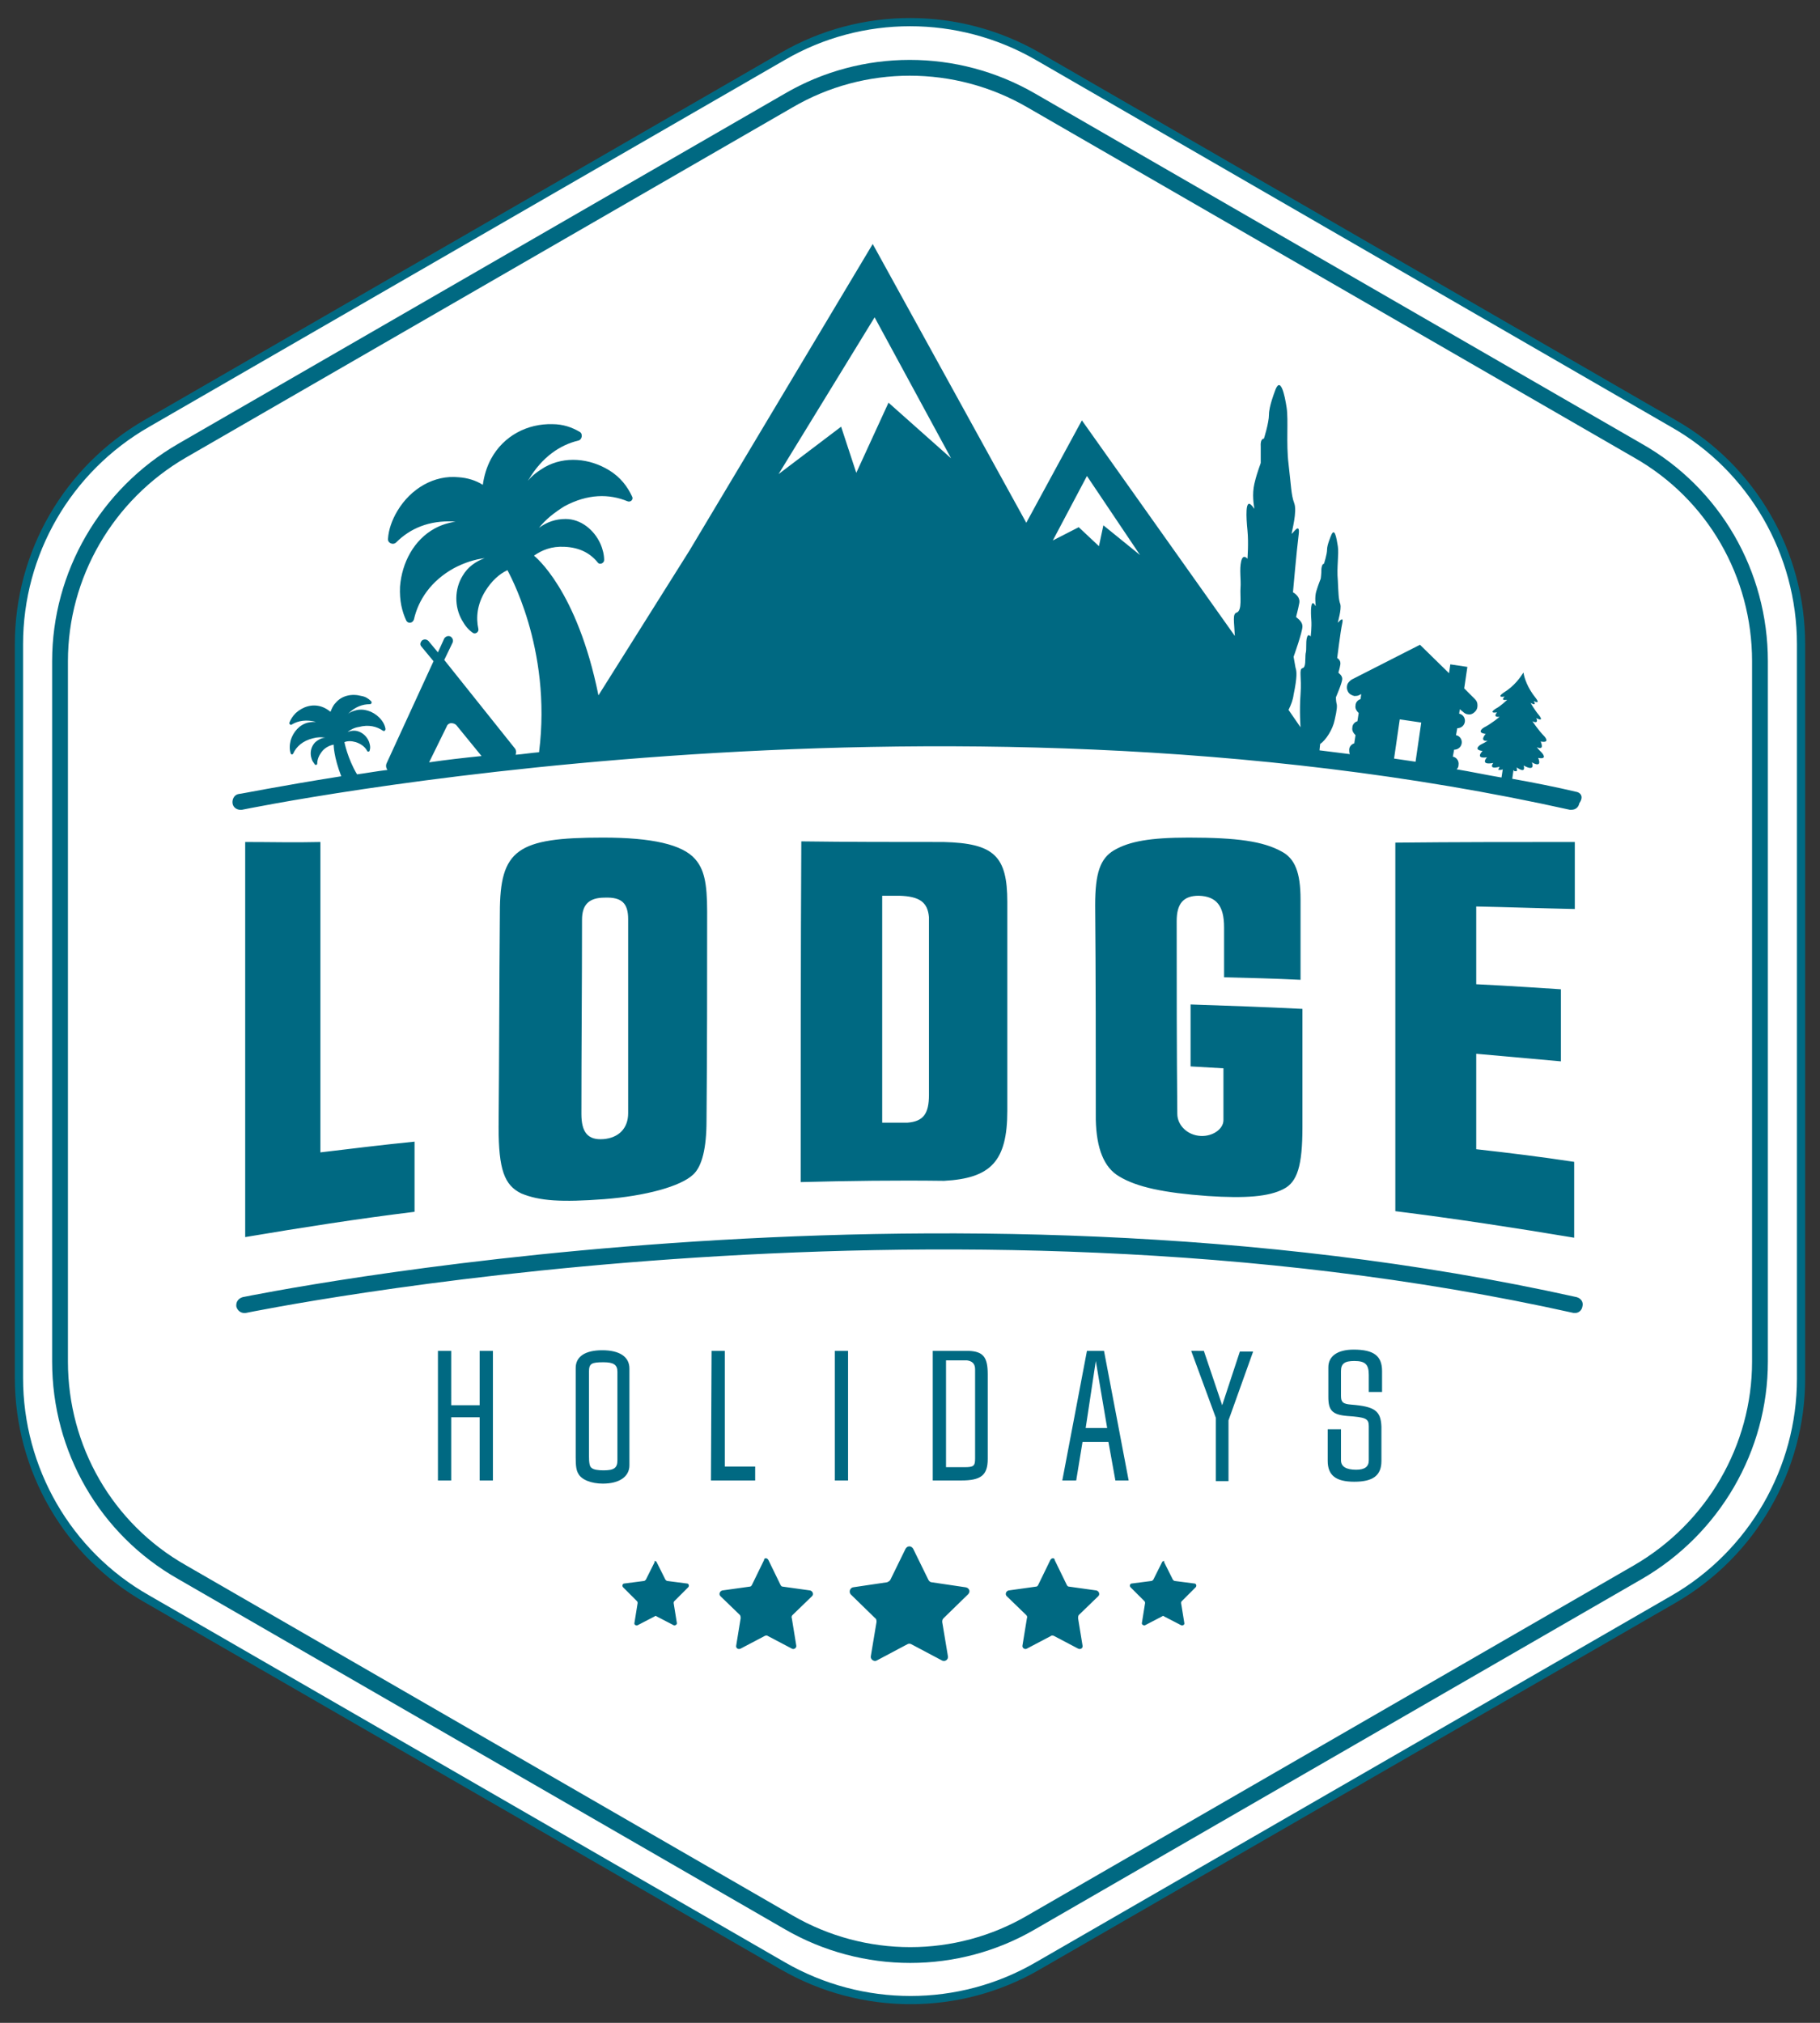
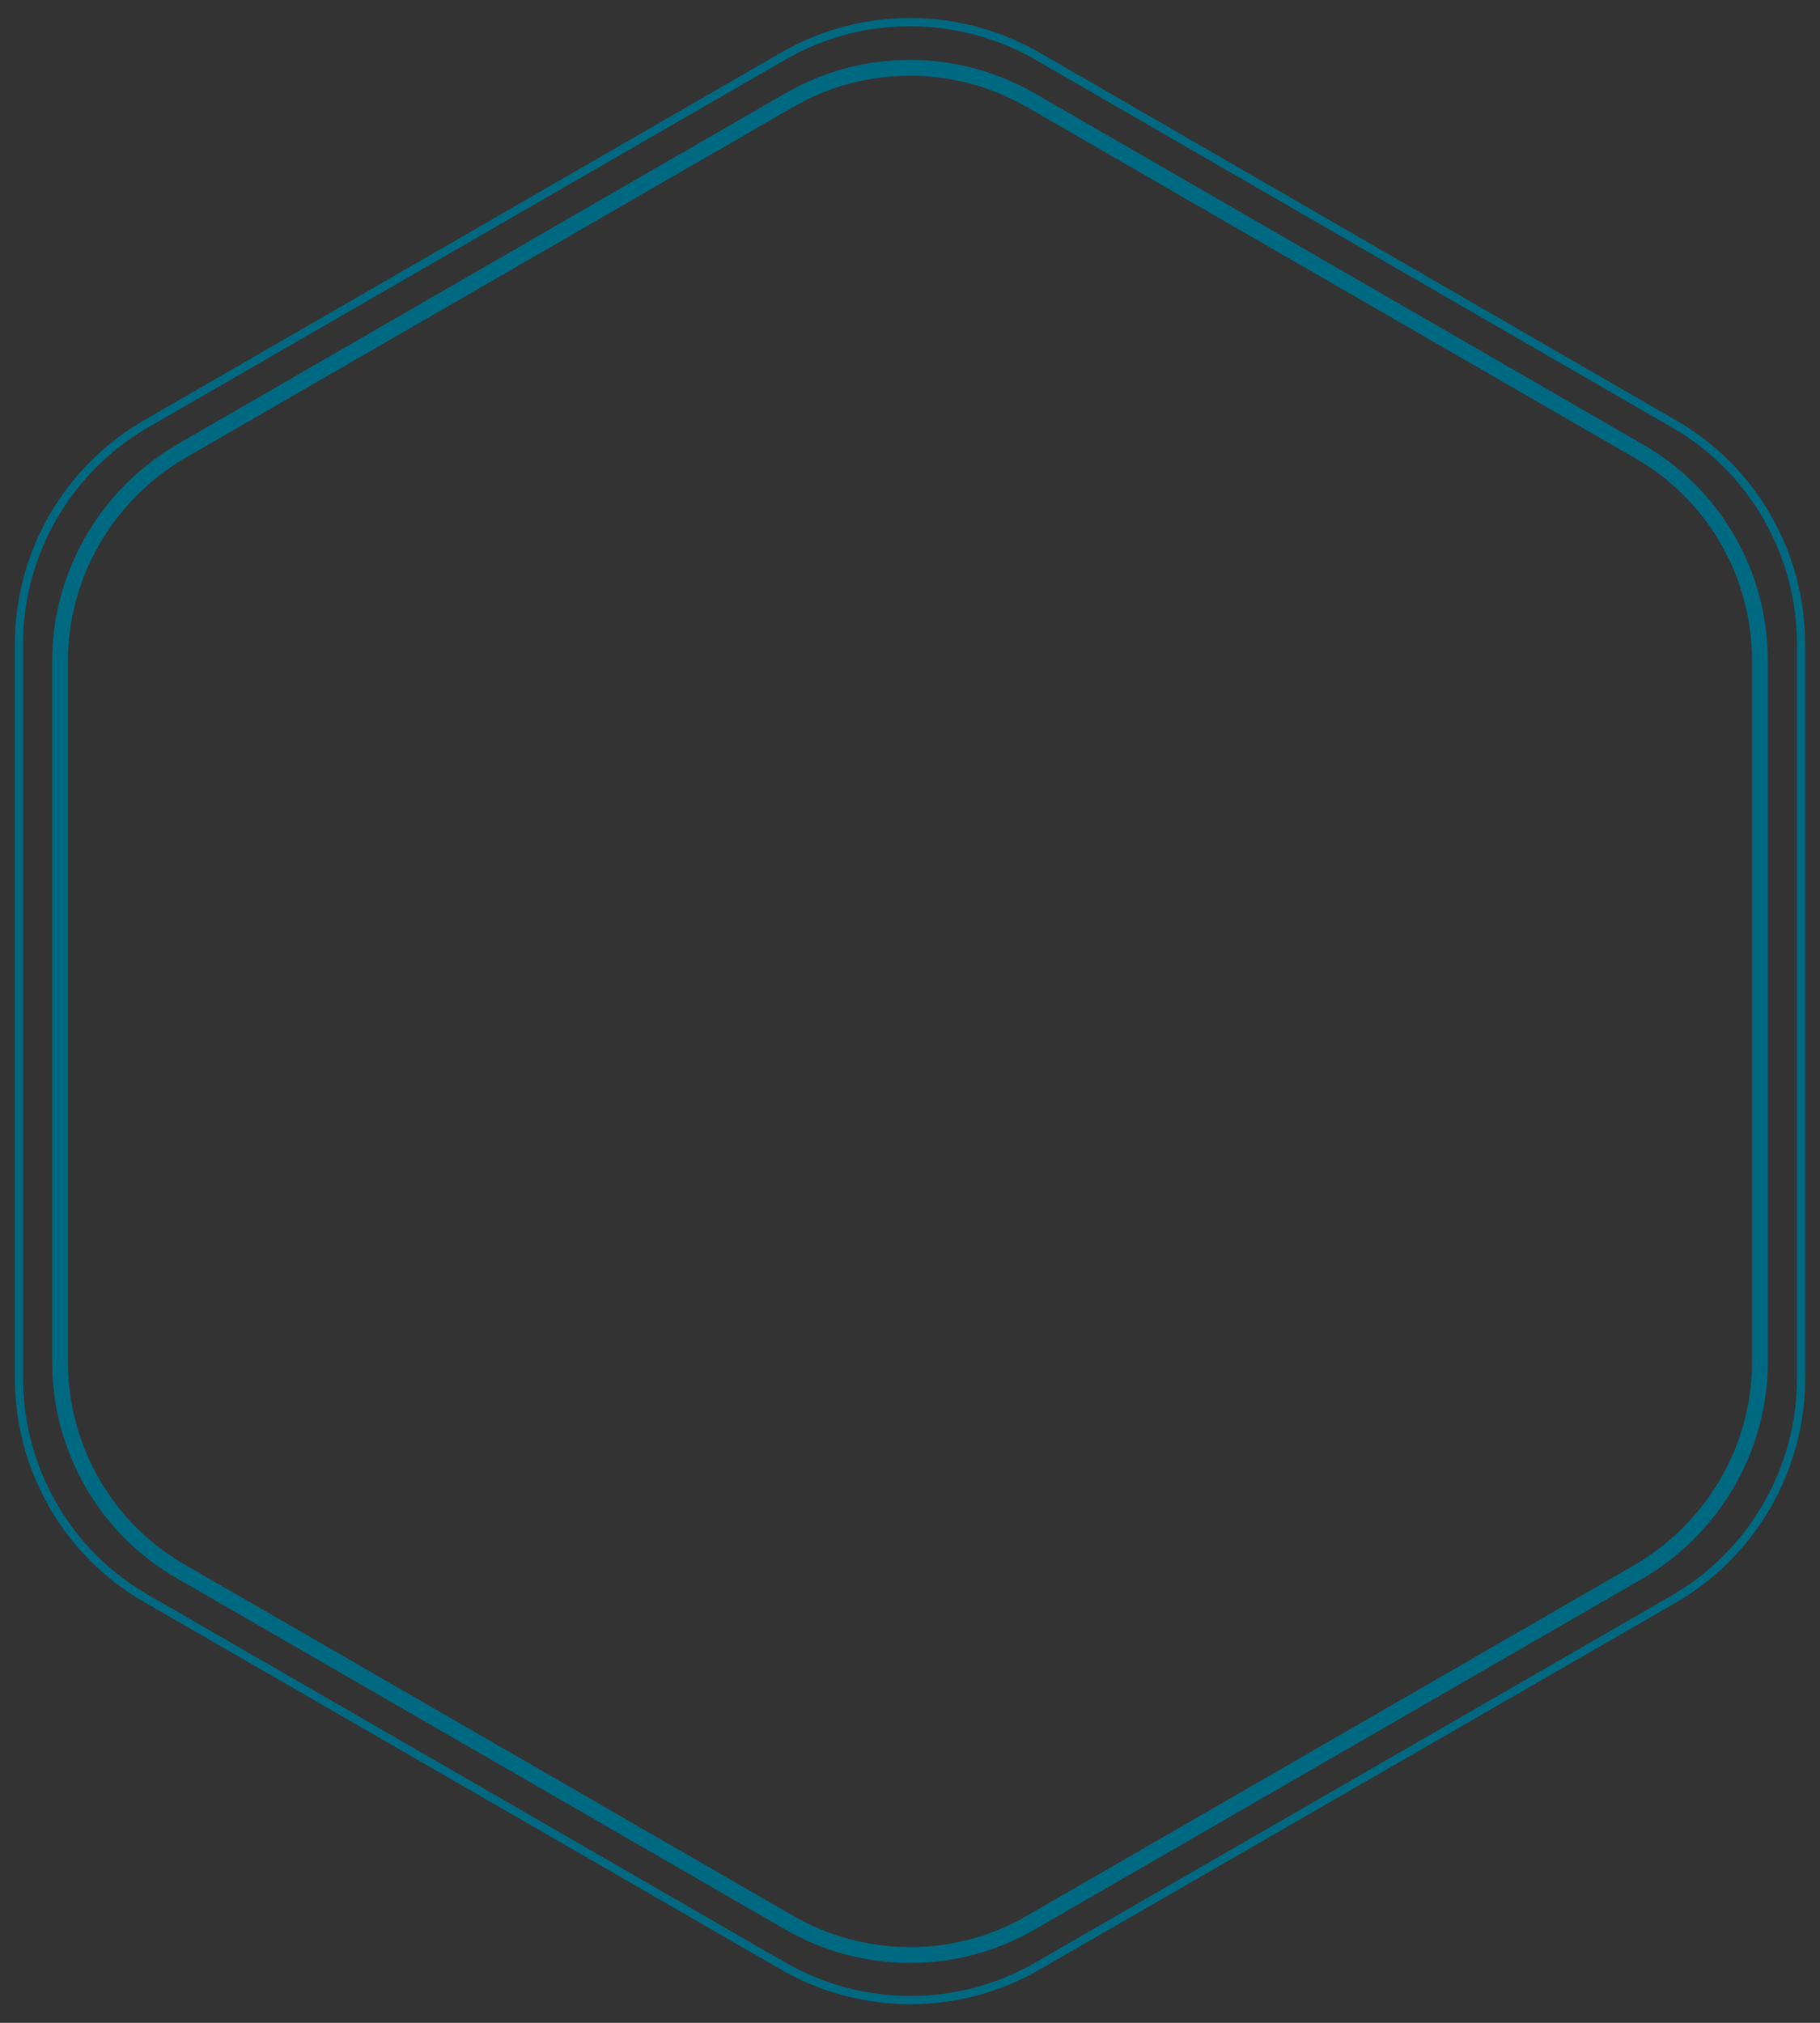
<svg xmlns="http://www.w3.org/2000/svg" version="1.1" id="group" x="0px" y="0px" viewBox="0 0 288 320" style="enable-background:new 0 0 288 320;" xml:space="preserve">
  <rect x="0" y="0" width="288" height="320" fill="#333333" stroke="none" />
  <style type="text/css"> .st0{fill:#FFFFFF;} .st1{fill:none;stroke:#006982;stroke-width:1.3;stroke-miterlimit:10;} .st2{fill:none;stroke:#006982;stroke-width:2.5;stroke-miterlimit:10;} .st3{fill:#006982;} </style>
-   <path id="shape2" class="st0" d="M3,101.9V218c0,14.4,7.7,27.8,20.2,34.9L123.9,311c12.5,7.2,27.9,7.2,40.3,0l100.6-58 c12.5-7.2,20.2-20.6,20.2-34.9V101.9c0-14.4-7.7-27.8-20.2-34.9L164.2,8.9c-12.5-7.2-27.9-7.2-40.3,0L23.2,67 C10.7,74.2,3,87.5,3,101.9z" />
  <path id="line2" class="st1" d="M3,101.9V218c0,14.4,7.7,27.8,20.2,34.9L123.9,311c12.5,7.2,27.9,7.2,40.3,0l100.6-58 c12.5-7.2,20.2-20.6,20.2-34.9V101.9c0-14.4-7.7-27.8-20.2-34.9L164.2,8.9c-12.5-7.2-27.9-7.2-40.3,0L23.2,67 C10.7,74.2,3,87.5,3,101.9z" />
  <path id="line1" class="st2" d="M9.5,104.6v110.8c0,13.8,7.3,26.5,19.3,33.3l96,55.4c11.9,6.9,26.6,6.9,38.4,0l96-55.4 c11.9-6.9,19.3-19.6,19.3-33.3V104.6c0-13.8-7.3-26.5-19.3-33.3l-96-55.4c-11.9-6.9-26.6-6.9-38.4,0l-96,55.4 C16.9,78.2,9.5,90.9,9.5,104.6z" />
-   <path id="shape1" class="st3" d="M71.4,222.3h4.5v-8.6H78v20.5h-2.1v-10h-4.5v10h-2.1v-20.5h2.1V222.3z M91.1,216.4 c0-1.8,1.5-2.8,4.2-2.8s4.3,1,4.3,2.9v15.3c0,1.8-1.6,2.9-4.2,2.9c-1.8,0-3.4-0.6-3.9-1.6c-0.3-0.5-0.4-1.2-0.4-2.5V216.4z M97.7,217c0-1.1-0.6-1.5-2.2-1.5c-1.9,0-2.3,0.2-2.3,1.5v13.3c0,1.1,0.1,1.7,0.4,1.9c0.3,0.3,1.1,0.4,1.9,0.4 c1.7,0,2.2-0.4,2.2-1.6V217z M112.6,213.7h2.1V232h4.8v2.2h-7L112.6,213.7L112.6,213.7z M134.2,213.7v20.5h-2.1v-20.5H134.2z M153.3,213.7c2.3,0.1,3,1,3,3.7v13.4c0,2.6-1.1,3.4-4.2,3.4h-4.5v-20.5L153.3,213.7L153.3,213.7z M152.6,232.1 c1.5,0,1.7-0.2,1.7-1.4v-14.1c0-0.9-0.5-1.3-1.3-1.4h-3.3v16.9H152.6z M172,213.7h2.7l3.9,20.5h-2.1l-1.1-6.1h-4.1l-1,6.1h-2.2 L172,213.7z M175.2,225.9l-1.8-10.6l-1.6,10.6H175.2z M190.5,213.7l2.9,8.6l2.8-8.5h2.1l-3.9,10.9v9.6h-2v-10l-3.9-10.6H190.5z M212.2,226.1v4.9c0,1,0.8,1.5,2.4,1.5c1.4,0,2-0.5,2-1.5v-5.4c0-1.2-0.5-1.4-3.4-1.6c-2.4-0.2-3-0.9-3-3v-4.7c0-1.8,1.5-2.8,4-2.8 c3.2,0,4.5,1,4.5,3.4v3.3h-2.1v-2.7c0-1.7-0.6-2.2-2.3-2.2c-1.5,0-2.1,0.4-2.1,1.6v3.9c0,1,0.3,1.3,1.6,1.4c3.8,0.3,4.7,1,4.8,3.5 v5.4c0,2.3-1.3,3.3-4.3,3.3c-2.9,0-4.2-1-4.2-3.3v-5L212.2,226.1L212.2,226.1z M121.6,246.8l1.9,3.9c0.1,0.2,0.2,0.3,0.4,0.3 l4.3,0.6c0.4,0.1,0.6,0.6,0.3,0.9l-3.1,3c-0.1,0.1-0.2,0.3-0.1,0.5l0.7,4.3c0.1,0.4-0.4,0.7-0.7,0.5l-3.8-2c-0.1-0.1-0.3-0.1-0.5,0 l-3.8,2c-0.4,0.2-0.8-0.1-0.7-0.5l0.7-4.3c0-0.2,0-0.3-0.1-0.5l-3.1-3c-0.3-0.3-0.1-0.8,0.3-0.9l4.3-0.6c0.2,0,0.3-0.1,0.4-0.3 l1.9-3.9C120.9,246.4,121.4,246.4,121.6,246.8z M103.9,247.1l1.4,2.8c0.1,0.1,0.2,0.2,0.3,0.2l3.1,0.4c0.3,0,0.4,0.4,0.2,0.6 l-2.2,2.2c-0.1,0.1-0.1,0.2-0.1,0.3l0.5,3.1c0.1,0.3-0.3,0.5-0.5,0.4l-2.7-1.4c-0.1-0.1-0.2-0.1-0.3,0l-2.7,1.4 c-0.3,0.1-0.6-0.1-0.5-0.4l0.5-3.1c0-0.1,0-0.2-0.1-0.3l-2.2-2.2c-0.2-0.2-0.1-0.6,0.2-0.6l3.1-0.4c0.1,0,0.2-0.1,0.3-0.2l1.4-2.8 C103.4,246.9,103.8,246.9,103.9,247.1z M143.3,245l-2.4,4.9c-0.1,0.2-0.3,0.3-0.5,0.4l-5.4,0.8c-0.5,0.1-0.7,0.7-0.4,1.1l3.9,3.8 c0.2,0.1,0.2,0.4,0.2,0.6l-0.9,5.4c-0.1,0.5,0.5,0.9,0.9,0.7l4.9-2.6c0.2-0.1,0.4-0.1,0.6,0l4.9,2.6c0.5,0.2,1-0.2,0.9-0.7l-0.9-5.4 c0-0.2,0-0.4,0.2-0.6l3.9-3.8c0.4-0.4,0.2-1-0.4-1.1l-5.4-0.8c-0.2,0-0.4-0.2-0.5-0.4l-2.4-4.9C144.2,244.5,143.6,244.5,143.3,245z M166.2,246.8l-1.9,3.9c-0.1,0.2-0.2,0.3-0.4,0.3l-4.3,0.6c-0.4,0.1-0.6,0.6-0.3,0.9l3.1,3c0.1,0.1,0.2,0.3,0.1,0.5l-0.7,4.3 c-0.1,0.4,0.4,0.7,0.7,0.5l3.8-2c0.1-0.1,0.3-0.1,0.5,0l3.8,2c0.4,0.2,0.8-0.1,0.7-0.5l-0.7-4.3c0-0.2,0-0.3,0.1-0.5l3.1-3 c0.3-0.3,0.1-0.8-0.3-0.9l-4.3-0.6c-0.2,0-0.3-0.1-0.4-0.3l-1.9-3.9C166.9,246.4,166.4,246.4,166.2,246.8z M183.9,247.1l-1.4,2.8 c-0.1,0.1-0.2,0.2-0.3,0.2l-3.1,0.4c-0.3,0-0.4,0.4-0.2,0.6l2.2,2.2c0.1,0.1,0.1,0.2,0.1,0.3l-0.5,3.1c-0.1,0.3,0.3,0.5,0.5,0.4 l2.7-1.4c0.1-0.1,0.2-0.1,0.3,0l2.7,1.4c0.3,0.1,0.6-0.1,0.5-0.4l-0.5-3.1c0-0.1,0-0.2,0.1-0.3l2.2-2.2c0.2-0.2,0.1-0.6-0.2-0.6 l-3.1-0.4c-0.1,0-0.2-0.1-0.3-0.2l-1.4-2.8C184.4,246.9,184,246.9,183.9,247.1z M50.7,133.2c0,16.4,0,32.7,0,49.1 c5-0.6,9.9-1.2,14.9-1.7c0,3.7,0,7.4,0,11.1c-9,1.1-17.9,2.5-26.8,4c0-20.9,0-41.7,0-62.5C42.8,133.2,46.7,133.3,50.7,133.2z M79.1,144.4c0-10,2.7-11.9,16.3-11.9c7.8,0,12.6,1.1,14.6,3.4c1.4,1.6,1.9,3.7,1.9,8.3c0,11.1,0,22.2-0.1,33.1 c0,4.3-0.7,7.2-2.1,8.5c-2,1.9-7.6,3.4-14.1,3.9c-6.7,0.5-10.2,0.3-13.1-0.9c-2.7-1.3-3.6-3.8-3.6-10.5C79,167,79,155.8,79.1,144.4z M99.4,145.4c0-2.5-1-3.5-3.7-3.4c-2.5,0-3.6,1.1-3.6,3.5c0,10.2-0.1,20.5-0.1,30.7c0,2.9,1,4.2,3.5,4c2.4-0.2,3.9-1.7,3.9-4.1 C99.4,165.7,99.4,155.6,99.4,145.4z M149.3,133.2c8,0.2,10.1,2.2,10.1,9.5c0,11,0,22.1,0,33c0,8-2.6,10.7-10,11.1 c-7.6-0.1-15.2,0-22.7,0.2c0-18,0-35.9,0.1-53.9C134.2,133.2,141.7,133.2,149.3,133.2z M143.6,177.6c2.5-0.2,3.4-1.4,3.4-4.4 c0-9.4,0-18.8,0-28.1c-0.2-2.4-1.5-3.3-4.7-3.4c-0.9,0-1.8,0-2.7,0c0,12,0,24,0,35.9C141,177.6,142.3,177.6,143.6,177.6z M193.7,154.6c0-2.6,0-5.3,0-7.9c0-3.4-1.2-4.9-4-5c-2.4,0-3.5,1.2-3.5,4c0,10.2,0,20.3,0.1,30.5c0,1.8,1.6,3.4,3.7,3.5 c1.9,0.1,3.6-1.1,3.6-2.5c0-2.7,0-5.5,0-8.2c-1.7-0.1-3.4-0.2-5.2-0.3c0-3.3,0-6.5,0-9.8c5.9,0.2,11.8,0.4,17.7,0.7 c0,6.2,0,12.5,0,18.7c0,6.1-0.8,8.7-3,9.8c-2.3,1.2-6,1.5-12,1.1c-6.9-0.5-11.2-1.4-14-3.1c-2.4-1.4-3.6-4.4-3.7-9 c0-11.3,0-22.7-0.1-33.9c0-5.1,0.8-7.4,3-8.7c2.4-1.4,5.7-2,11.8-2c7.7,0,11.8,0.6,14.7,2.2c2.1,1.1,3,3.3,3,7.6c0,4.2,0,8.5,0,12.7 C201.8,154.8,197.8,154.7,193.7,154.6z M249.2,133.2c0,3.5,0,7.1,0,10.6c-5-0.1-10.6-0.3-15.6-0.4c0,4.1,0,8.2,0,12.3 c4.5,0.2,13.4,0.8,13.4,0.8v11.4c0,0-8.9-0.8-13.4-1.2c0,5,0,10.1,0,15.1c5.4,0.6,10.2,1.2,15.5,2c0,4,0,8,0,12 c-9.6-1.6-18.7-3-28.3-4.2c0-19.5,0-38.8,0-58.3C230.1,133.2,240,133.2,249.2,133.2z M249.3,207.7c-0.1,0-0.2,0-0.3,0 c-101-22.5-209-0.2-210.1,0c-0.7,0.1-1.3-0.3-1.5-1c-0.1-0.7,0.3-1.3,1-1.5c1.1-0.2,109.5-22.6,211.1,0c0.7,0.2,1.1,0.8,0.9,1.5 C250.3,207.3,249.8,207.7,249.3,207.7z M249.6,125.3c-3.4-0.8-6.9-1.5-10.3-2.1l0.2-1.4c0.1,0.1,0.1,0.2,0.2,0.2h0.3 c0.1-0.1,0-0.6,0-0.6c1.6,1.1,1.1-0.3,1.1-0.3c2,1.1,1.3-0.5,1.3-0.5c1.8,1,1-0.7,1-0.7c1.6,0.3,0.6-0.8,0.6-0.8 c-0.3-0.3-0.6-0.6-0.8-0.9c1.3,0.6,0.6-0.9,0.6-0.9c1.6,0.3,0.6-0.8,0.6-0.8c-1-1-1.9-2.4-1.9-2.4c1.1,0.5,0.6-0.5,0.6-0.5 c1.4,0.7,0.4-0.5,0.4-0.5c-0.6-0.7-1.3-1.9-1.3-1.9c1.1,0.6,0.5-0.3,0.5-0.3c1.2,0.6,0.3-0.5,0.3-0.5c-1.3-1.6-1.8-3.2-1.9-3.9l0,0 v-0.1l0,0l0,0l-0.1,0.1l0,0c-0.4,0.6-1.3,2-3.1,3.1c0,0-1.2,0.8,0.2,0.6c0,0-0.8,0.7,0.4,0.5c0,0-1,1-1.8,1.4c0,0-1.3,0.8,0.2,0.6 c0,0-0.8,0.8,0.4,0.7c0,0-1.3,1.1-2.5,1.7c0,0-1.3,0.8,0.3,1c0,0-1.1,1.2,0.3,1.1c-0.3,0.2-0.7,0.4-1.1,0.6c0,0-1.3,0.8,0.3,1 c0,0-1.3,1.3,0.7,1c0,0-1.2,1.3,1,0.9c0,0-0.9,1.1,1,0.6c0,0-0.2,0.4-0.2,0.5h0.3c0.1,0,0.2,0,0.4-0.1l-0.2,1.3 c-2.4-0.4-4.7-0.9-7.1-1.3c0.2-0.2,0.3-0.4,0.3-0.7c0.1-0.6-0.3-1.2-0.9-1.3l0.2-1.1c0.6,0,1.1-0.4,1.2-1c0.1-0.6-0.3-1.2-0.9-1.3 l0.2-1.1c0.6,0,1.1-0.4,1.2-1c0.1-0.6-0.3-1.2-0.9-1.3l0.1-0.7l0.5,0.4c0.2,0.2,0.5,0.4,0.8,0.4c0.4,0.1,0.8-0.1,1.1-0.4 s0.4-0.6,0.4-1s-0.1-0.7-0.4-1l-1.7-1.7l0.5-3.4l-2.7-0.4l-0.2,1.4l-4.6-4.5l-10.8,5.5c-0.3,0.2-0.6,0.5-0.7,0.8 c-0.1,0.4-0.1,0.7,0.1,1.1c0.2,0.4,0.6,0.6,1,0.7c0.3,0,0.6,0,0.9-0.2l0.2-0.1l-0.1,0.8c-0.4,0.1-0.8,0.5-0.8,1 c-0.1,0.5,0.2,0.9,0.5,1.2l-0.2,1.3c-0.4,0.1-0.8,0.5-0.8,1c-0.1,0.5,0.2,0.9,0.5,1.2l-0.2,1.3c-0.4,0.1-0.8,0.5-0.8,1 c0,0.2,0,0.5,0.1,0.7c-1.6-0.2-3.2-0.4-4.8-0.6l0.1-1c0.9-0.6,2-2.3,2.3-3.8c0.4-1.7,0.4-2.3,0.3-2.6c-0.1-0.4-0.1-1-0.1-1 s1-2.3,1-2.9s-0.6-0.9-0.6-1s0.2-0.6,0.3-1.3c0.1-0.7-0.5-1-0.5-1s0.5-4.1,0.8-5.5s-0.7,0-0.7-0.1s0.6-2.1,0.4-2.9 c-0.3-0.8-0.3-1.8-0.4-3.8c-0.2-2,0.2-4.2,0-5.4c-0.2-1.2-0.5-3.2-1.1-1.6c0,0-0.6,1.4-0.6,2.1c0,0.8-0.5,2.3-0.5,2.3 s-0.3-0.1-0.4,0.8c0,0.9-0.1,1.4-0.1,1.5s-0.3,0.7-0.7,2c-0.3,1-0.1,2.1-0.1,2.4c-0.1-0.1-0.1-0.2-0.2-0.3c-0.6-0.8-0.6,1.2-0.5,2.4 s-0.1,2.7-0.1,2.7s-0.4-0.6-0.6,0.2c-0.2,0.8,0,1.8-0.2,2.5c-0.1,0.8,0.1,2.2-0.5,2.3c-0.6,0.2-0.1,1.4-0.3,4.1s0,5.3,0,5.3 s0,0.1,0.1,0.1l-2-2.9c0.4-0.8,0.7-1.6,0.8-2.4c0.6-2.9,0.5-3.7,0.3-4.3c-0.1-0.6-0.3-1.7-0.3-1.7s1.4-3.9,1.4-4.8s-1-1.4-1-1.5 s0.3-1.1,0.5-2.2s-1-1.7-1-1.7s0.6-6.8,0.9-9.1c0.3-2.3-1.1,0.1-1.1-0.2c0-0.3,0.9-3.5,0.4-4.8s-0.5-2.9-0.9-6.2s0-6.9-0.3-8.9 s-1-5.3-1.9-2.5c0,0-0.9,2.3-0.9,3.6s-0.8,3.8-0.8,3.8s-0.6-0.1-0.5,1.3c0,1.5,0,2.3,0,2.5s-0.5,1.2-1,3.3c-0.4,1.7-0.1,3.4,0,4 c-0.1-0.1-0.2-0.3-0.4-0.5c-1.1-1.3-0.9,1.9-0.7,3.9s0,4.5,0,4.5s-0.7-0.9-1,0.4s0,2.9-0.1,4.2c-0.1,1.2,0.3,3.6-0.6,3.9 c-0.7,0.2-0.4,1.4-0.3,3.7l-24.2-34.1l-8.8,16.2l-24.3-44.1l-29,48.5L94.7,110c-3.4-16.8-10.1-22-10.2-22.1c1.3-0.9,2.8-1.5,4.8-1.4 c2.4,0.1,4.1,1,5.3,2.5c0.3,0.4,1,0.1,1-0.4c0-0.8-0.2-1.7-0.6-2.6c-1-2.2-3.1-3.9-5.5-3.9c-1.6,0-3,0.5-4.2,1.4 c1-1.3,2.4-2.4,4-3.4c3.7-2,7.1-2,10-0.8c0.5,0.2,1-0.3,0.7-0.8c-0.7-1.5-1.8-3-3.6-4.1c-3.1-1.9-7-2.3-10.2-0.5 c-1,0.6-2,1.3-2.7,2.2c0.1-0.1,0.1-0.2,0.2-0.3c2.1-3.5,4.9-5.4,7.8-6.1c0.6-0.1,0.8-1.1,0.2-1.4c-1.2-0.7-2.6-1.2-4.3-1.2 c-3.9-0.1-7.7,1.8-9.7,5.5c-0.7,1.3-1.1,2.7-1.3,4.1c-1.1-0.7-2.4-1.1-3.8-1.2c-3.9-0.4-7.6,1.8-9.7,5.3c-0.9,1.5-1.4,3-1.5,4.4 c-0.1,0.7,0.8,1.1,1.3,0.6c2.2-2.2,5.2-3.5,9.1-3.3c0.1,0,0.2,0,0.3,0c-1.1,0.2-2.2,0.5-3.3,1.1c-3.3,1.8-5.2,5.4-5.5,9.2 c-0.1,2.2,0.3,3.9,1,5.4c0.3,0.5,1,0.4,1.2-0.2c0.7-3.1,2.7-6.1,6.3-8.1c1.7-0.9,3.3-1.4,4.9-1.6c-1.4,0.5-2.7,1.4-3.5,2.8 c-1.3,2.1-1.3,4.9-0.1,7c0.5,0.9,1,1.5,1.7,2c0.4,0.3,1-0.1,0.9-0.6c-0.4-1.8-0.2-3.9,1.1-6c1-1.6,2.2-2.7,3.5-3.3 c0,0.1,7.1,12.2,5,28.8c-1.2,0.1-2.5,0.3-3.7,0.4c0.1-0.4,0.1-0.8-0.2-1.1l-11.1-13.9l1.3-2.7c0.2-0.4,0-0.8-0.3-1 c-0.4-0.2-0.8,0-1,0.3l-1,2.2l-1.5-1.8c-0.3-0.3-0.7-0.3-1-0.1c-0.3,0.3-0.4,0.7-0.1,1l1.9,2.3l-7.4,16.1c-0.2,0.4-0.1,0.8,0.1,1.1 l0,0c-1.7,0.2-3.3,0.5-4.8,0.7c-1.5-2.5-2-5.1-2-5.1c0.5-0.2,1.1-0.2,1.8,0c0.9,0.3,1.5,0.8,1.8,1.4c0.1,0.2,0.4,0.1,0.4-0.1 c0.1-0.3,0.1-0.6,0-1c-0.2-0.9-0.9-1.7-1.8-2c-0.6-0.2-1.2-0.1-1.7,0.1c0.5-0.4,1.1-0.7,1.8-0.8c1.5-0.4,2.8-0.1,3.8,0.6 c0.2,0.1,0.4,0,0.4-0.3c-0.1-0.6-0.4-1.2-1-1.8c-1-1-2.5-1.5-3.8-1.1c-0.4,0.1-0.9,0.3-1.2,0.6l0.1-0.1c1.1-1.1,2.3-1.5,3.4-1.5 c0.3,0,0.4-0.3,0.2-0.5c-0.4-0.4-0.9-0.7-1.5-0.8c-1.5-0.4-3.1-0.1-4.1,1.1c-0.4,0.4-0.6,0.9-0.8,1.4c-0.4-0.3-0.8-0.6-1.4-0.8 c-1.5-0.5-3,0-4.1,1c-0.5,0.5-0.8,1-1,1.5c-0.1,0.2,0.2,0.5,0.4,0.3c1-0.6,2.3-0.8,3.8-0.4h0.1c-0.4,0-0.9,0-1.3,0.1 c-1.4,0.3-2.4,1.5-2.8,2.8c-0.2,0.8-0.2,1.5,0,2.1c0.1,0.2,0.3,0.2,0.4,0c0.5-1.1,1.5-2,3.1-2.4c0.7-0.2,1.4-0.2,2-0.1 c-0.6,0-1.1,0.3-1.6,0.7c-0.7,0.7-0.9,1.7-0.6,2.6c0.1,0.4,0.3,0.6,0.5,0.9c0.1,0.2,0.4,0.1,0.4-0.1c0-0.7,0.3-1.4,0.9-2.1 c0.5-0.5,1.1-0.8,1.7-0.9c0,0.1,0,1.9,1.2,5c-10.1,1.6-15.9,2.8-16.2,2.8c-0.7,0.1-1.1,0.8-1,1.5s0.8,1.1,1.5,1 c1.1-0.2,109-22.5,210.1,0c0.1,0,0.2,0,0.3,0c0.6,0,1.1-0.4,1.2-1C250.6,126.1,250.2,125.5,249.6,125.3z M221.5,113.8l3.4,0.5 l-0.9,6.2l-3.4-0.5L221.5,113.8z M67.9,120.6l2.8-5.7c0.1-0.3,0.4-0.5,0.7-0.5c0.3,0,0.6,0.1,0.8,0.3l4,4.9 C73.3,119.9,70.6,120.2,67.9,120.6z M140.6,63.7l-5.1,11.1l-2.4-7.3l-9.9,7.5l15.2-24.8l12.1,22.3L140.6,63.7z M174.6,83.1l-0.7,3.3 l-3.2-3l-4.1,2.1l5.4-10.2l8.4,12.5L174.6,83.1z" />
</svg>